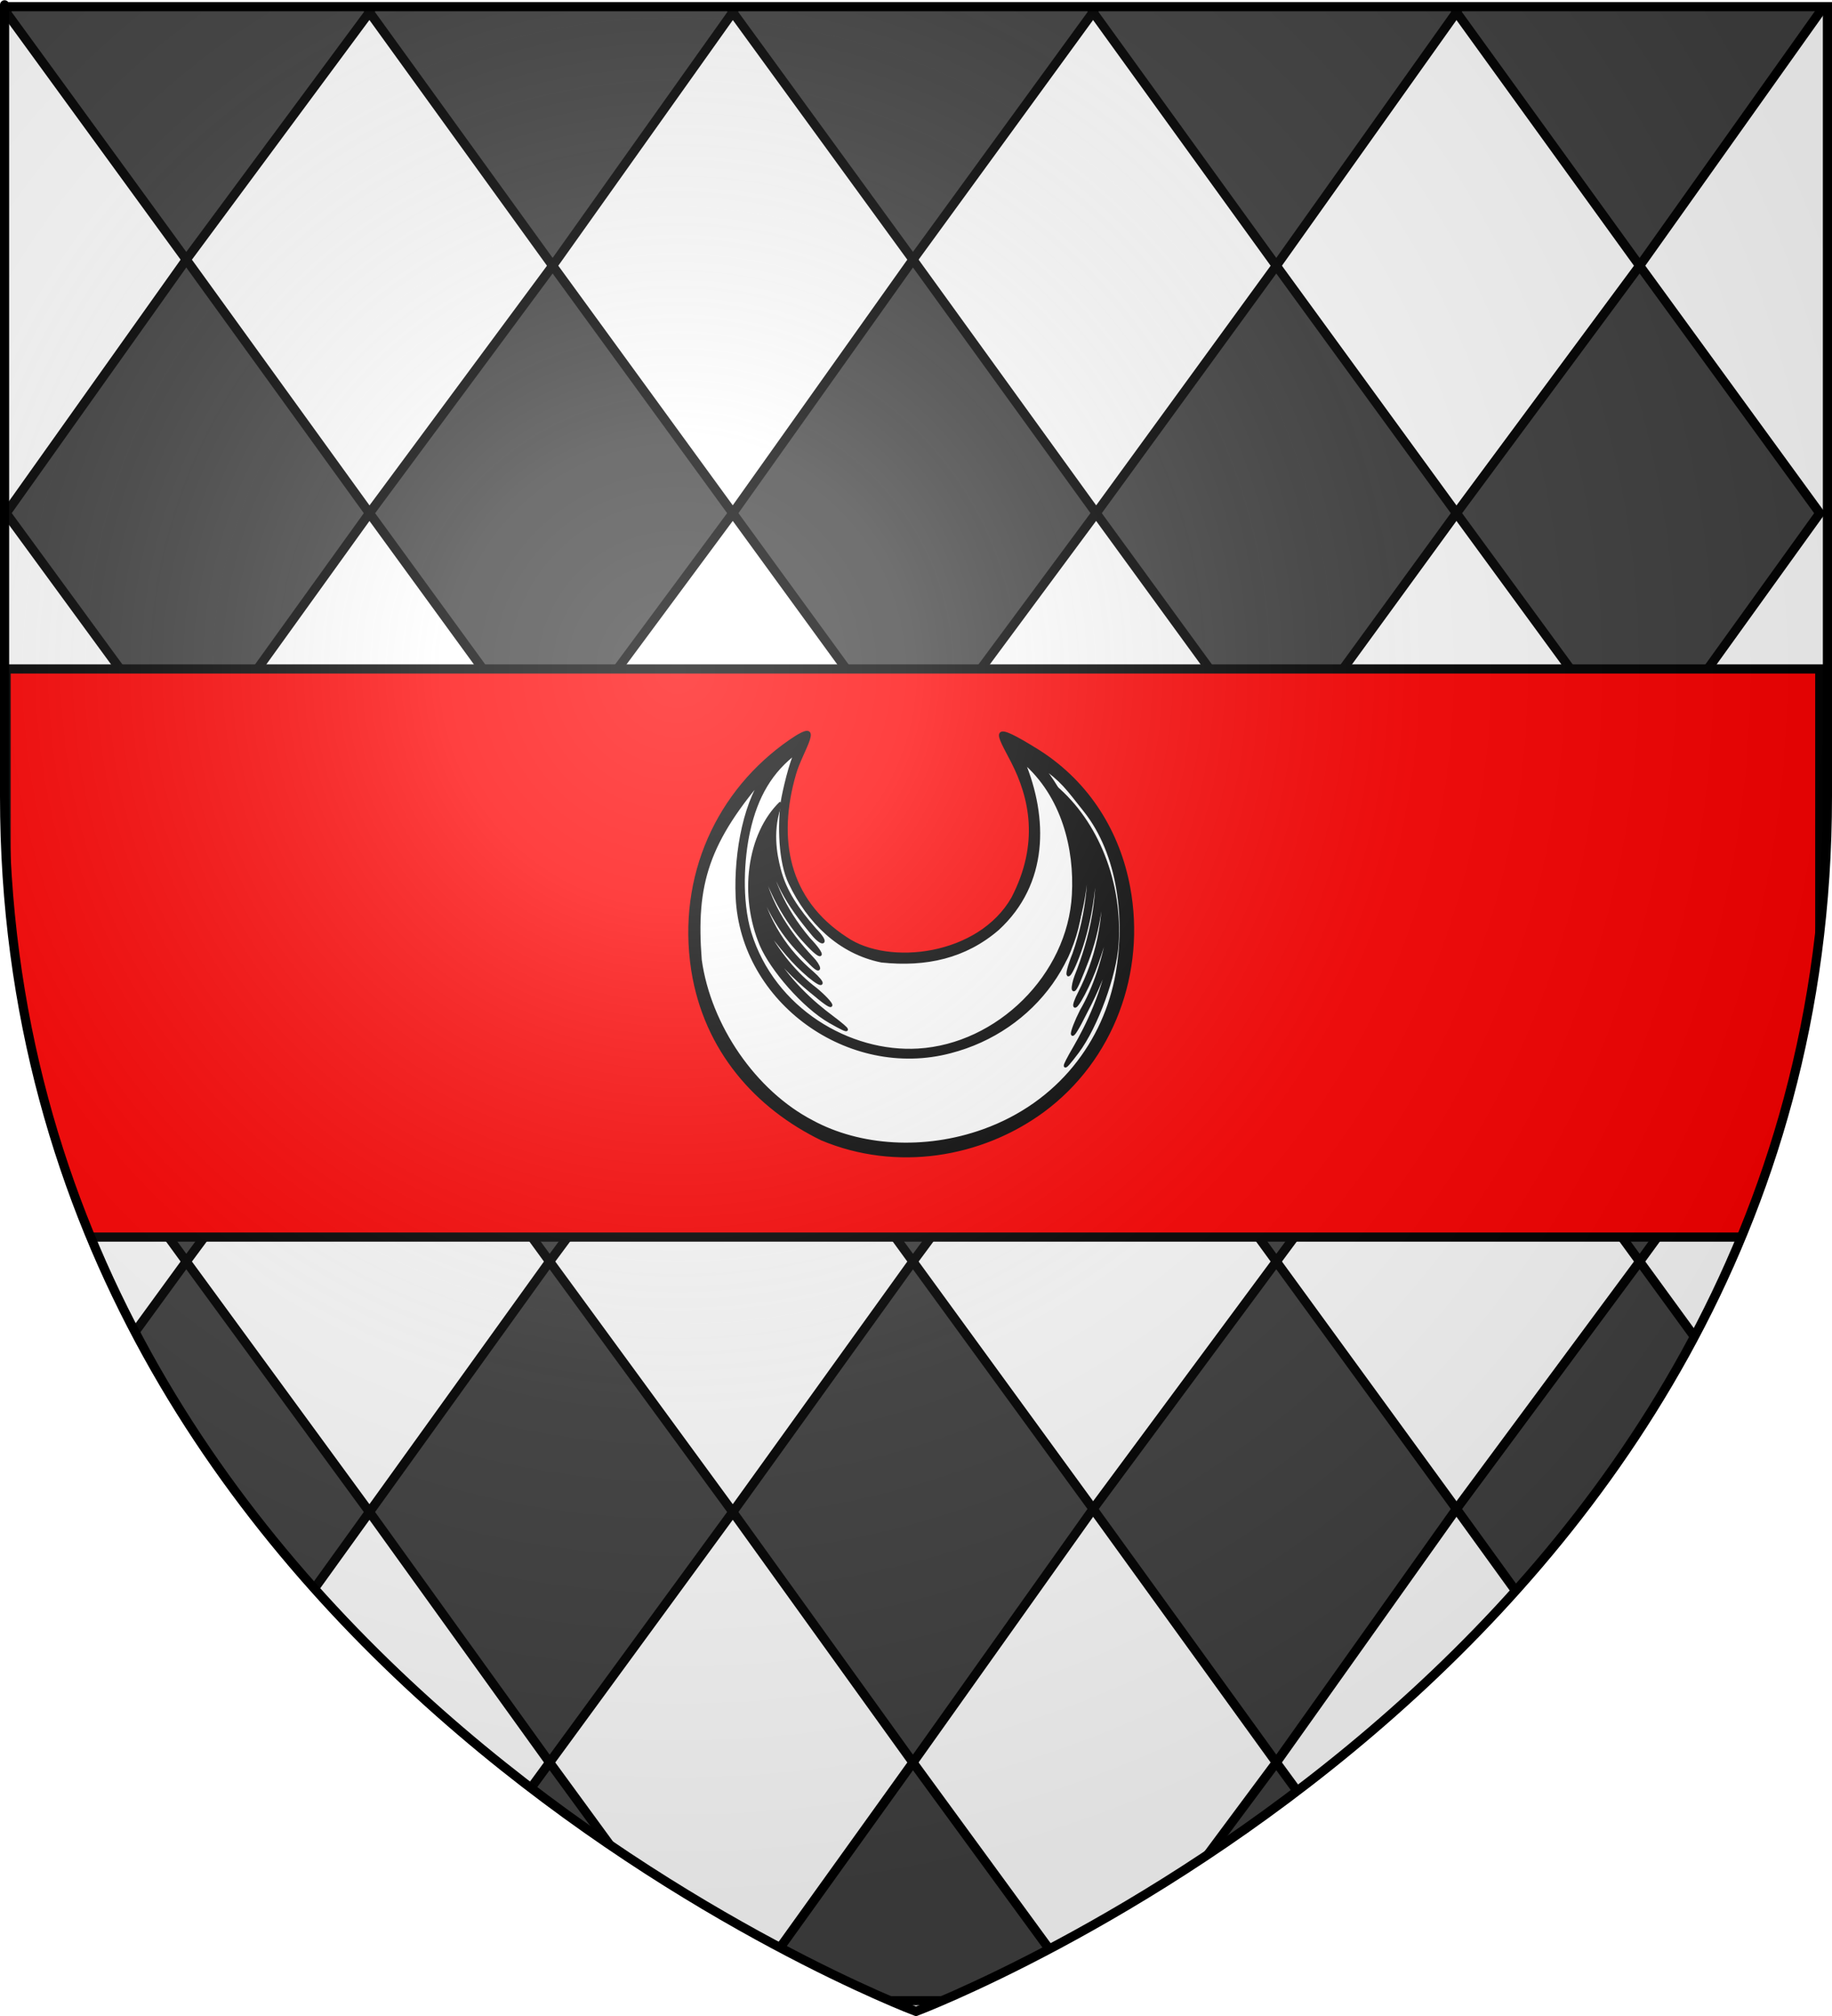
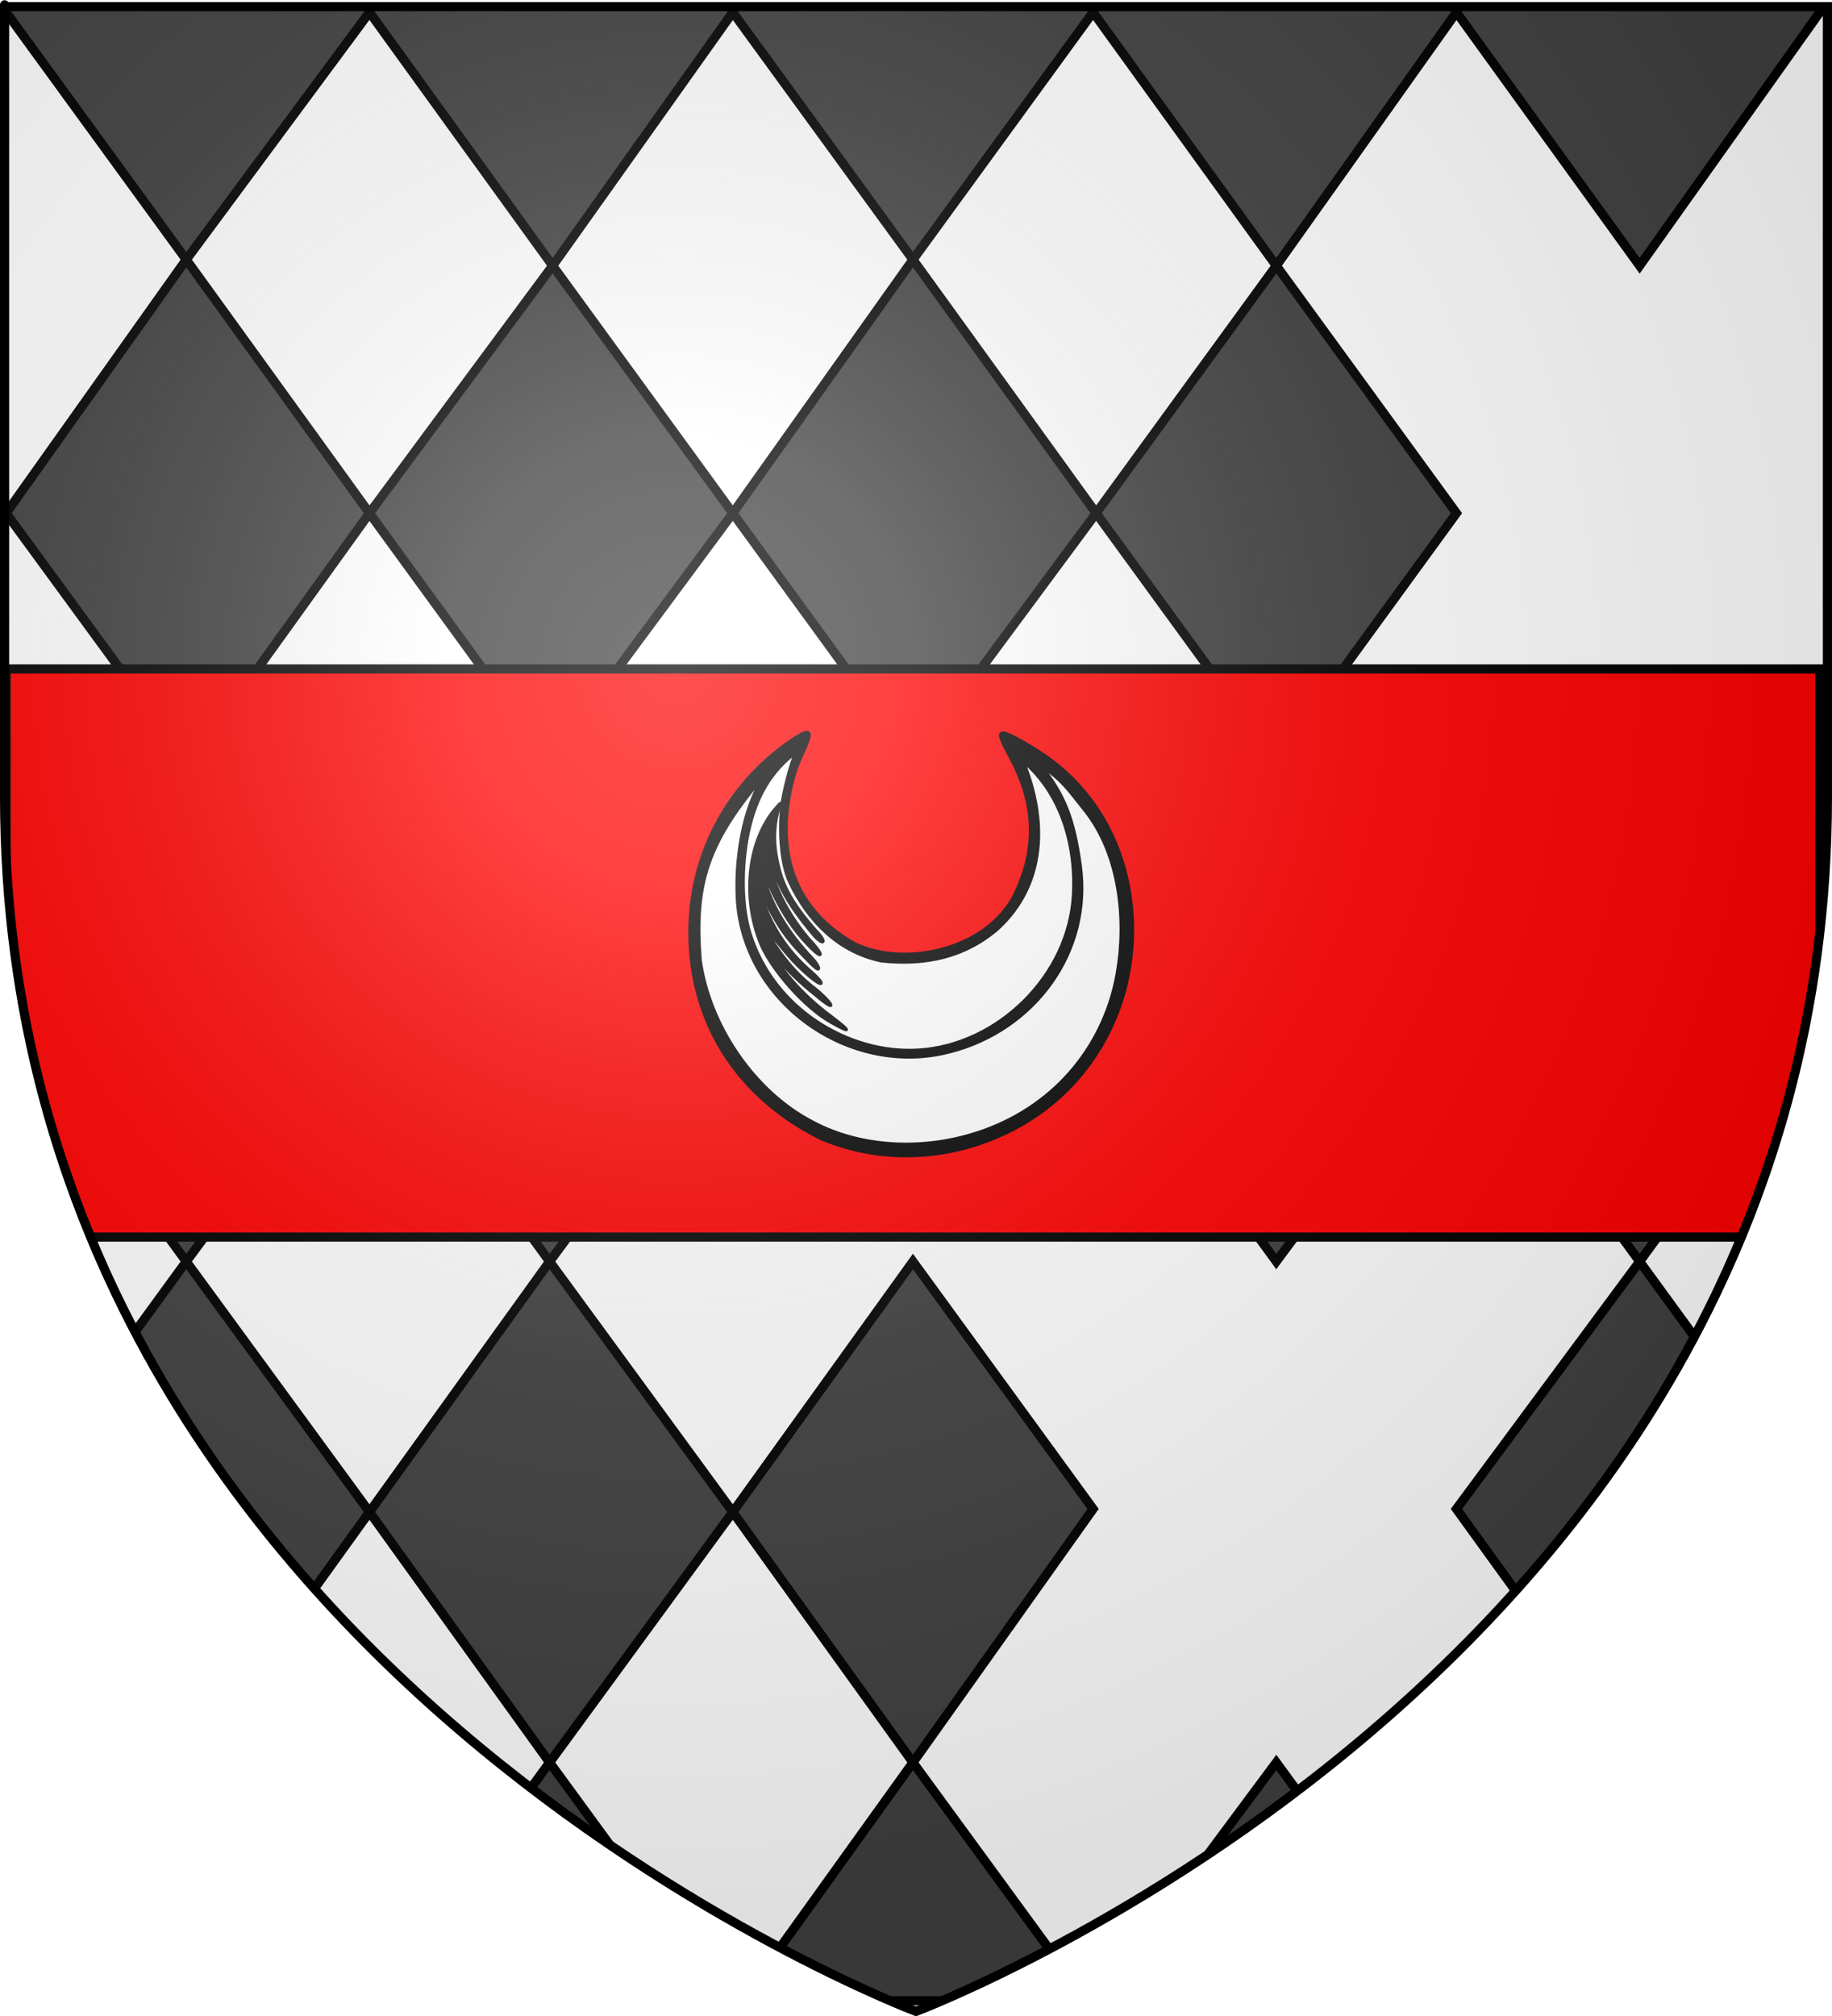
<svg xmlns="http://www.w3.org/2000/svg" xmlns:ns1="http://sodipodi.sourceforge.net/DTD/sodipodi-0.dtd" xmlns:ns2="http://www.inkscape.org/namespaces/inkscape" xmlns:xlink="http://www.w3.org/1999/xlink" height="660" width="600" version="1.0" id="svg2" ns1:version="0.32" ns2:version="0.44" ns1:docname="Blason_Vide_3D.svg" ns1:docbase="D:\Mes documents\Renaud-Notre Lapin" ns2:export-filename="/Users/olivier/Desktop/Blason Rouge/Blason_Vide_3D.png" ns2:export-xdpi="144" ns2:export-ydpi="144">
  <rect width="100%" height="100%" fill="#333333" stroke="none" />
  <ns1:namedview ns2:window-height="712" ns2:window-width="1024" ns2:pageshadow="2" ns2:pageopacity="0.0" guidetolerance="10.0" gridtolerance="10.0" objecttolerance="10.0" borderopacity="1.0" bordercolor="#666666" pagecolor="#ffffff" id="base" showgrid="false" height="660px" ns2:zoom="0.44547727" ns2:cx="396.46229" ns2:cy="478.04383" ns2:window-x="-4" ns2:window-y="-4" ns2:current-layer="layer3" />
  <desc id="desc4">Flag of Canton of Valais (Wallis)</desc>
  <defs id="defs6">
    <linearGradient id="linearGradient2893">
      <stop style="stop-color:white;stop-opacity:0.314;" offset="0" id="stop2895" />
      <stop id="stop2897" offset="0.19" style="stop-color:white;stop-opacity:0.251;" />
      <stop style="stop-color:#6b6b6b;stop-opacity:0.125;" offset="0.6" id="stop2901" />
      <stop style="stop-color:black;stop-opacity:0.125;" offset="1" id="stop2899" />
    </linearGradient>
    <linearGradient id="linearGradient2885">
      <stop id="stop2887" offset="0" style="stop-color:white;stop-opacity:1;" />
      <stop style="stop-color:white;stop-opacity:1;" offset="0.229" id="stop2891" />
      <stop id="stop2889" offset="1" style="stop-color:black;stop-opacity:1;" />
    </linearGradient>
    <linearGradient id="linearGradient2955">
      <stop id="stop2867" offset="0" style="stop-color:#fd0000;stop-opacity:1;" />
      <stop style="stop-color:#e77275;stop-opacity:0.659;" offset="0.5" id="stop2873" />
      <stop style="stop-color:black;stop-opacity:0.323;" offset="1" id="stop2959" />
    </linearGradient>
    <radialGradient ns2:collect="always" xlink:href="#linearGradient2955" id="radialGradient2961" cx="225.524" cy="218.901" fx="225.524" fy="218.901" r="300" gradientTransform="matrix(-4.167939e-4,2.183,-1.884,-3.599562e-4,615.597,-289.121)" gradientUnits="userSpaceOnUse" />
    <polygon id="star" transform="scale(53,53)" points="0,-1 0.588,0.809 -0.951,-0.309 0.951,-0.309 -0.588,0.809 0,-1 " />
    <clipPath id="clip">
      <path d="M 0,-200 L 0,600 L 300,600 L 300,-200 L 0,-200 z " id="path10" />
    </clipPath>
    <radialGradient ns2:collect="always" xlink:href="#linearGradient2955" id="radialGradient1911" gradientUnits="userSpaceOnUse" gradientTransform="matrix(-4.167939e-4,2.183,-1.884,-3.599562e-4,615.597,-289.121)" cx="225.524" cy="218.901" fx="225.524" fy="218.901" r="300" />
    <radialGradient ns2:collect="always" xlink:href="#linearGradient2955" id="radialGradient2865" gradientUnits="userSpaceOnUse" gradientTransform="matrix(0,1.749,-1.593,-1.049767e-7,551.788,-191.29)" cx="225.524" cy="218.901" fx="225.524" fy="218.901" r="300" />
    <radialGradient ns2:collect="always" xlink:href="#linearGradient2955" id="radialGradient2871" gradientUnits="userSpaceOnUse" gradientTransform="matrix(0,1.386,-1.323,-5.741131e-8,-158.082,-109.541)" cx="225.524" cy="218.901" fx="225.524" fy="218.901" r="300" />
    <radialGradient ns2:collect="always" xlink:href="#linearGradient2893" id="radialGradient3163" gradientUnits="userSpaceOnUse" gradientTransform="matrix(1.353,0,0,1.349,-77.629,-85.747)" cx="221.445" cy="226.331" fx="221.445" fy="226.331" r="300" />
  </defs>
  <g ns2:groupmode="layer" id="layer3" ns2:label="Fond écu" style="display:inline">
    <path d="M 300.000,658.500 C 300.000,658.500 598.500,546.180 598.500,260.728 C 598.500,-24.723 598.500,2.176 598.500,2.176 L 1.500,2.176 L 1.500,260.728 C 1.500,546.180 300.000,658.500 300.000,658.500 z" style="fill:#ffffff" id="path2855" />
  </g>
  <g ns2:groupmode="layer" id="layer4" ns2:label="Meubles" ns1:insensitive="true">
    <g id="g4">
      <path d="M 596.000,4.000 L 537.000,87.000 L 537.000,87.000 L 477.000,4.000 L 477.000,4.000 L 478.000,2.000 L 596.000,2.000 L 596.000,4.000 z" style="fill:#404040;stroke:black;stroke-width:3" id="path5" />
    </g>
    <g id="g5">
      <path d="M 476.000,2.000 L 477.000,4.000 L 477.000,4.000 L 418.000,87.000 L 418.000,87.000 L 358.000,4.000 L 358.000,4.000 L 359.000,2.000 L 476.000,2.000 z" style="fill:#404040;stroke:black;stroke-width:3" id="path6" />
    </g>
    <g id="g6">
-       <path d="M 537.000,87.000 L 596.000,168.000 L 596.000,168.000 L 537.000,250.000 L 537.000,250.000 L 477.000,168.000 L 477.000,168.000 L 537.000,87.000 L 537.000,87.000 z" style="fill:#404040;stroke:black;stroke-width:3" id="path7" />
-     </g>
+       </g>
    <g id="g7">
      <path d="M 357.000,2.000 L 358.000,4.000 L 358.000,4.000 L 299.000,85.000 L 299.000,85.000 L 240.000,4.000 L 240.000,4.000 L 241.000,2.000 L 357.000,2.000 z" style="fill:#404040;stroke:black;stroke-width:3" id="path8" />
    </g>
    <g id="g8">
      <path d="M 418.000,87.000 L 477.000,168.000 L 477.000,168.000 L 418.000,249.000 L 418.000,249.000 L 359.000,168.000 L 359.000,168.000 L 418.000,87.000 L 418.000,87.000 z" style="fill:#404040;stroke:black;stroke-width:3" id="path9" />
    </g>
    <g id="g9">
      <path d="M 537.000,250.000 L 596.000,332.000 L 596.000,332.000 L 537.000,413.000 L 537.000,413.000 L 478.000,332.000 L 478.000,332.000 L 537.000,250.000 L 537.000,250.000 z" style="fill:#404040;stroke:black;stroke-width:3" id="path10" />
    </g>
    <g id="g10">
      <path d="M 239.000,2.000 L 240.000,4.000 L 240.000,4.000 L 181.000,87.000 L 181.000,87.000 L 121.000,4.000 L 121.000,4.000 L 122.000,2.000 L 239.000,2.000 z" style="fill:#404040;stroke:black;stroke-width:3" id="path11" />
    </g>
    <g id="g11">
      <path d="M 299.000,85.000 L 359.000,168.000 L 359.000,168.000 L 299.000,249.000 L 299.000,249.000 L 240.000,168.000 L 240.000,168.000 L 299.000,85.000 L 299.000,85.000 z" style="fill:#404040;stroke:black;stroke-width:3" id="path12" />
    </g>
    <g id="g12">
      <path d="M 418.000,249.000 L 478.000,332.000 L 478.000,332.000 L 418.000,413.000 L 418.000,413.000 L 359.000,332.000 L 359.000,332.000 L 418.000,249.000 L 418.000,249.000 z" style="fill:#404040;stroke:black;stroke-width:3" id="path13" />
    </g>
    <g id="g13">
      <path d="M 537.000,413.000 L 596.000,494.000 L 596.000,494.000 L 537.000,577.000 L 537.000,577.000 L 477.000,494.000 L 477.000,494.000 L 537.000,413.000 L 537.000,413.000 z" style="fill:#404040;stroke:black;stroke-width:3" id="path14" />
    </g>
    <g id="g14">
      <path d="M 120.000,2.000 L 121.000,4.000 L 121.000,4.000 L 61.000,85.000 L 61.000,85.000 L 2.000,4.000 L 2.000,4.000 L 3.000,2.000 L 2.000,2.000 L 120.000,2.000 z" style="fill:#404040;stroke:black;stroke-width:3" id="path15" />
    </g>
    <g id="g15">
      <path d="M 181.000,87.000 L 240.000,168.000 L 240.000,168.000 L 180.000,249.000 L 180.000,249.000 L 121.000,168.000 L 121.000,168.000 L 181.000,87.000 L 181.000,87.000 z" style="fill:#404040;stroke:black;stroke-width:3" id="path16" />
    </g>
    <g id="g16">
-       <path d="M 299.000,249.000 L 359.000,332.000 L 359.000,332.000 L 299.000,413.000 L 299.000,413.000 L 240.000,332.000 L 240.000,332.000 L 299.000,249.000 L 299.000,249.000 z" style="fill:#404040;stroke:black;stroke-width:3" id="path17" />
-     </g>
+       </g>
    <g id="g17">
-       <path d="M 418.000,413.000 L 477.000,494.000 L 477.000,494.000 L 418.000,577.000 L 418.000,577.000 L 358.000,494.000 L 358.000,494.000 L 418.000,413.000 L 418.000,413.000 z" style="fill:#404040;stroke:black;stroke-width:3" id="path18" />
-     </g>
+       </g>
    <g id="g18">
      <path d="M 537.000,577.000 L 594.000,655.000 L 479.000,655.000 L 537.000,577.000 L 537.000,577.000 z" style="fill:#404040;stroke:black;stroke-width:3" id="path19" />
    </g>
    <g id="g19">
      <path d="M 61.000,85.000 L 121.000,168.000 L 121.000,168.000 L 62.000,250.000 L 62.000,250.000 L 2.000,168.000 L 2.000,168.000 L 61.000,85.000 L 61.000,85.000 z" style="fill:#404040;stroke:black;stroke-width:3" id="path20" />
    </g>
    <g id="g20">
      <path d="M 180.000,249.000 L 240.000,332.000 L 240.000,332.000 L 180.000,413.000 L 180.000,413.000 L 121.000,332.000 L 121.000,332.000 L 180.000,249.000 L 180.000,249.000 z" style="fill:#404040;stroke:black;stroke-width:3" id="path21" />
    </g>
    <g id="g21">
      <path d="M 299.000,413.000 L 358.000,494.000 L 358.000,494.000 L 299.000,577.000 L 299.000,577.000 L 240.000,495.000 L 240.000,495.000 L 299.000,413.000 L 299.000,413.000 z" style="fill:#404040;stroke:black;stroke-width:3" id="path22" />
    </g>
    <g id="g22">
      <path d="M 418.000,577.000 L 475.000,655.000 L 360.000,655.000 L 418.000,577.000 L 418.000,577.000 z" style="fill:#404040;stroke:black;stroke-width:3" id="path23" />
    </g>
    <g id="g23">
-       <path d="M 2.000,168.000 L 2.000,168.000 L 2.000,168.000 L 2.000,168.000 L 2.000,168.000 z" style="fill:#404040;stroke:black;stroke-width:3" id="path24" />
-     </g>
+       </g>
    <g id="g24">
      <path d="M 62.000,250.000 L 121.000,332.000 L 121.000,332.000 L 61.000,413.000 L 61.000,413.000 L 2.000,332.000 L 2.000,332.000 L 62.000,250.000 L 62.000,250.000 z" style="fill:#404040;stroke:black;stroke-width:3" id="path25" />
    </g>
    <g id="g25">
      <path d="M 180.000,413.000 L 240.000,495.000 L 240.000,495.000 L 180.000,577.000 L 180.000,577.000 L 121.000,495.000 L 121.000,495.000 L 180.000,413.000 L 180.000,413.000 z" style="fill:#404040;stroke:black;stroke-width:3" id="path26" />
    </g>
    <g id="g26">
      <path d="M 299.000,577.000 L 356.000,655.000 L 243.000,655.000 L 299.000,577.000 L 299.000,577.000 z" style="fill:#404040;stroke:black;stroke-width:3" id="path27" />
    </g>
    <g id="g27">
      <path d="M 2.000,332.000 L 2.000,332.000 L 2.000,332.000 L 2.000,332.000 L 2.000,332.000 z" style="fill:#404040;stroke:black;stroke-width:3" id="path28" />
    </g>
    <g id="g28">
      <path d="M 61.000,413.000 L 121.000,495.000 L 121.000,495.000 L 62.000,577.000 L 62.000,577.000 L 2.000,494.000 L 2.000,494.000 L 61.000,413.000 L 61.000,413.000 z" style="fill:#404040;stroke:black;stroke-width:3" id="path29" />
    </g>
    <g id="g29">
      <path d="M 180.000,577.000 L 237.000,655.000 L 123.000,655.000 L 180.000,577.000 L 180.000,577.000 z" style="fill:#404040;stroke:black;stroke-width:3" id="path30" />
    </g>
    <g id="g30">
      <path d="M 2.000,494.000 L 2.000,494.000 L 2.000,494.000 L 2.000,494.000 L 2.000,494.000 z" style="fill:#404040;stroke:black;stroke-width:3" id="path31" />
    </g>
    <g id="g31">
      <path d="M 62.000,577.000 L 119.000,655.000 L 2.000,655.000 L 4.000,655.000 L 62.000,577.000 L 62.000,577.000 z" style="fill:#404040;stroke:black;stroke-width:3" id="path32" />
    </g>
    <g id="g32">
      <path d="M 2.000,219.000 L 596.000,219.000 L 596.000,405.000 L 2.000,405.000 L 2.000,219.000 z" style="fill:#ff0000;stroke:black;stroke-width:3" id="path33" />
    </g>
    <g id="g34">
      <path d="M 226.863,317.488 C 222.186,286.784 235.282,258.889 258.803,242.634 C 270.697,234.406 262.345,245.711 260.206,253.404 C 254.126,274.475 257.600,294.610 277.112,307.253 C 291.078,316.819 320.746,313.274 331.704,294.075 C 340.926,276.282 337.718,261.164 331.571,249.257 C 326.760,239.958 323.419,235.543 340.324,246.113 C 356.762,256.682 366.384,272.870 369.658,290.530 C 374.804,318.224 364.380,346.854 341.527,363.711 C 321.214,378.562 293.617,383.111 269.160,372.876 C 247.978,362.574 231.006,343.978 226.863,317.488 z" style="fill:#000000;stroke:black;stroke-width:1" id="path38" />
      <path d="M 241.430,293.674 C 240.762,278.757 244.236,261.164 251.587,252.534 C 231.474,275.546 227.398,289.460 229.335,314.277 C 232.342,335.884 247.176,357.490 266.020,367.257 C 281.455,375.619 302.704,377.157 322.216,370.133 C 346.873,361.236 361.974,341.101 365.916,318.558 C 368.990,301.032 366.718,279.693 355.359,265.378 C 349.345,257.819 348.075,255.678 340.926,250.595 C 348.610,260.227 351.684,267.987 353.822,283.372 C 357.698,311.802 338.721,337.222 311.257,344.312 C 278.114,353.075 242.967,327.990 241.430,293.674 M 256.197,262.502 C 255.195,269.927 255.329,282.168 258.803,289.192 C 264.817,301.701 274.840,311.802 288.739,314.612 C 303.306,316.150 316.135,313.274 326.826,304.042 C 342.863,289.259 342.863,267.920 335.112,249.257 C 348.209,260.428 352.419,277.954 351.550,292.938 C 350.147,319.428 326.760,342.239 300.700,343.777 C 278.248,345.115 253.324,330.532 245.573,305.380 C 242.365,294.677 243.234,280.897 245.172,272.134 C 247.711,260.629 252.589,252.401 260.808,246.246 C 259.070,248.922 256.665,259.424 256.197,262.502 z" style="fill:#ffffff;stroke:black;stroke-width:1" id="path39" />
      <path d="M 255.729,262.836 C 252.388,271.398 253.925,279.693 255.195,284.510 C 257.066,291.935 261.342,297.955 266.888,304.310 C 271.432,308.926 269.561,309.728 266.421,306.049 C 257.667,295.547 253.190,288.256 250.718,274.609 C 251.453,286.383 256.732,297.754 264.884,307.387 C 270.497,313.274 269.561,314.745 263.948,308.591 C 257.801,302.169 251.119,290.798 248.914,279.961 C 250.183,293.875 258.001,305.247 266.020,313.742 C 268.225,315.949 269.494,319.361 265.619,315.481 C 259.204,308.993 253.524,303.373 247.510,287.118 C 251.252,302.504 257.934,311.535 266.087,318.491 C 270.096,322.037 270.029,323.709 265.017,319.562 C 259.471,314.812 256.665,311.133 249.649,302.169 C 254.794,312.137 260.941,319.160 267.089,323.776 C 272.835,328.525 274.773,332.272 266.888,325.582 C 262.612,322.171 257.066,317.287 251.587,309.929 C 257.934,321.167 266.421,328.459 272.435,332.940 C 278.649,337.623 279.183,338.693 271.833,334.479 C 263.080,329.462 252.723,317.287 249.315,309.394 C 242.499,293.206 245.038,273.138 255.729,262.836 z" style="fill:#000000;stroke:black;stroke-width:1" id="path40" />
-       <path d="M 345.469,257.485 C 350.414,265.846 352.953,278.222 353.688,283.907 C 354.757,292.604 352.419,300.698 349.211,309.595 C 346.472,316.016 348.343,316.351 350.080,311.334 C 354.958,296.952 356.896,287.386 355.426,271.532 C 357.965,284.710 356.361,298.959 351.751,312.270 C 348.410,320.565 349.612,321.903 352.953,313.274 C 356.562,304.109 359.368,289.460 358.499,276.884 C 360.972,292.537 357.163,307.655 352.419,319.562 C 351.149,322.840 350.949,326.786 353.287,321.368 C 357.096,312.137 360.638,304.109 361.506,284.175 C 362.308,302.370 358.900,314.478 353.622,324.913 C 351.016,329.863 351.550,331.669 354.824,325.448 C 358.433,318.491 359.969,313.608 363.711,301.434 C 361.774,314.076 358.299,323.843 354.223,330.800 C 350.481,338.158 349.746,342.974 354.824,332.874 C 357.631,327.522 361.239,320.498 364.046,310.665 C 361.440,325.114 356.027,335.884 352.018,342.841 C 347.808,350.065 347.608,351.403 352.887,344.379 C 359.234,335.884 365.181,319.093 365.850,309.260 C 367.253,289.125 359.368,269.191 345.469,257.485 z" style="fill:#000000;stroke:black;stroke-width:1" id="path41" />
    </g>
    <g id="g34">
      <path d="M 300.000,658.500 C 300.000,658.500 598.500,546.180 598.500,260.728 C 598.500,-24.723 598.500,2.176 598.500,2.176 L 1.500,2.176 L 1.500,260.728 C 1.500,546.180 300.000,658.500 300.000,658.500 L 680.000,740.000 L -80.000,740.000 L -80.000,-80.000 L 680.000,-80.000 L 680.000,740.000 z" style="fill:#ffffff" id="path40" />
    </g>
  </g>
  <g ns2:groupmode="layer" id="layer2" ns2:label="Reflet final" ns1:insensitive="true">
    <path ns1:nodetypes="cccccc" d="M 300,658.5 C 300,658.5 598.5,546.18 598.5,260.728 C 598.5,-24.723 598.5,2.176 598.5,2.176 L 1.5,2.176 L 1.5,260.728 C 1.5,546.18 300,658.5 300,658.5 z " style="opacity:1;fill:url(#radialGradient3163);fill-opacity:1;fill-rule:evenodd;stroke:none;stroke-width:1px;stroke-linecap:butt;stroke-linejoin:miter;stroke-opacity:1" id="path2875" ns2:export-xdpi="144" ns2:export-ydpi="144" />
  </g>
  <g ns2:groupmode="layer" id="layer1" ns2:label="Contour final" ns1:insensitive="true">
    <path ns1:nodetypes="cccccc" d="M 300,658.5 C 300,658.5 1.5,546.18 1.5,260.728 C 1.5,-24.723 1.5,2.176 1.5,2.176 L 598.5,2.176 L 598.5,260.728 C 598.5,546.18 300,658.5 300,658.5 z " style="opacity:1;fill:none;fill-opacity:1;fill-rule:evenodd;stroke:#000000;stroke-width:3;stroke-linecap:butt;stroke-linejoin:miter;stroke-miterlimit:4;stroke-dasharray:none;stroke-opacity:1" id="path1411" ns2:export-xdpi="144" ns2:export-ydpi="144" />
  </g>
</svg>